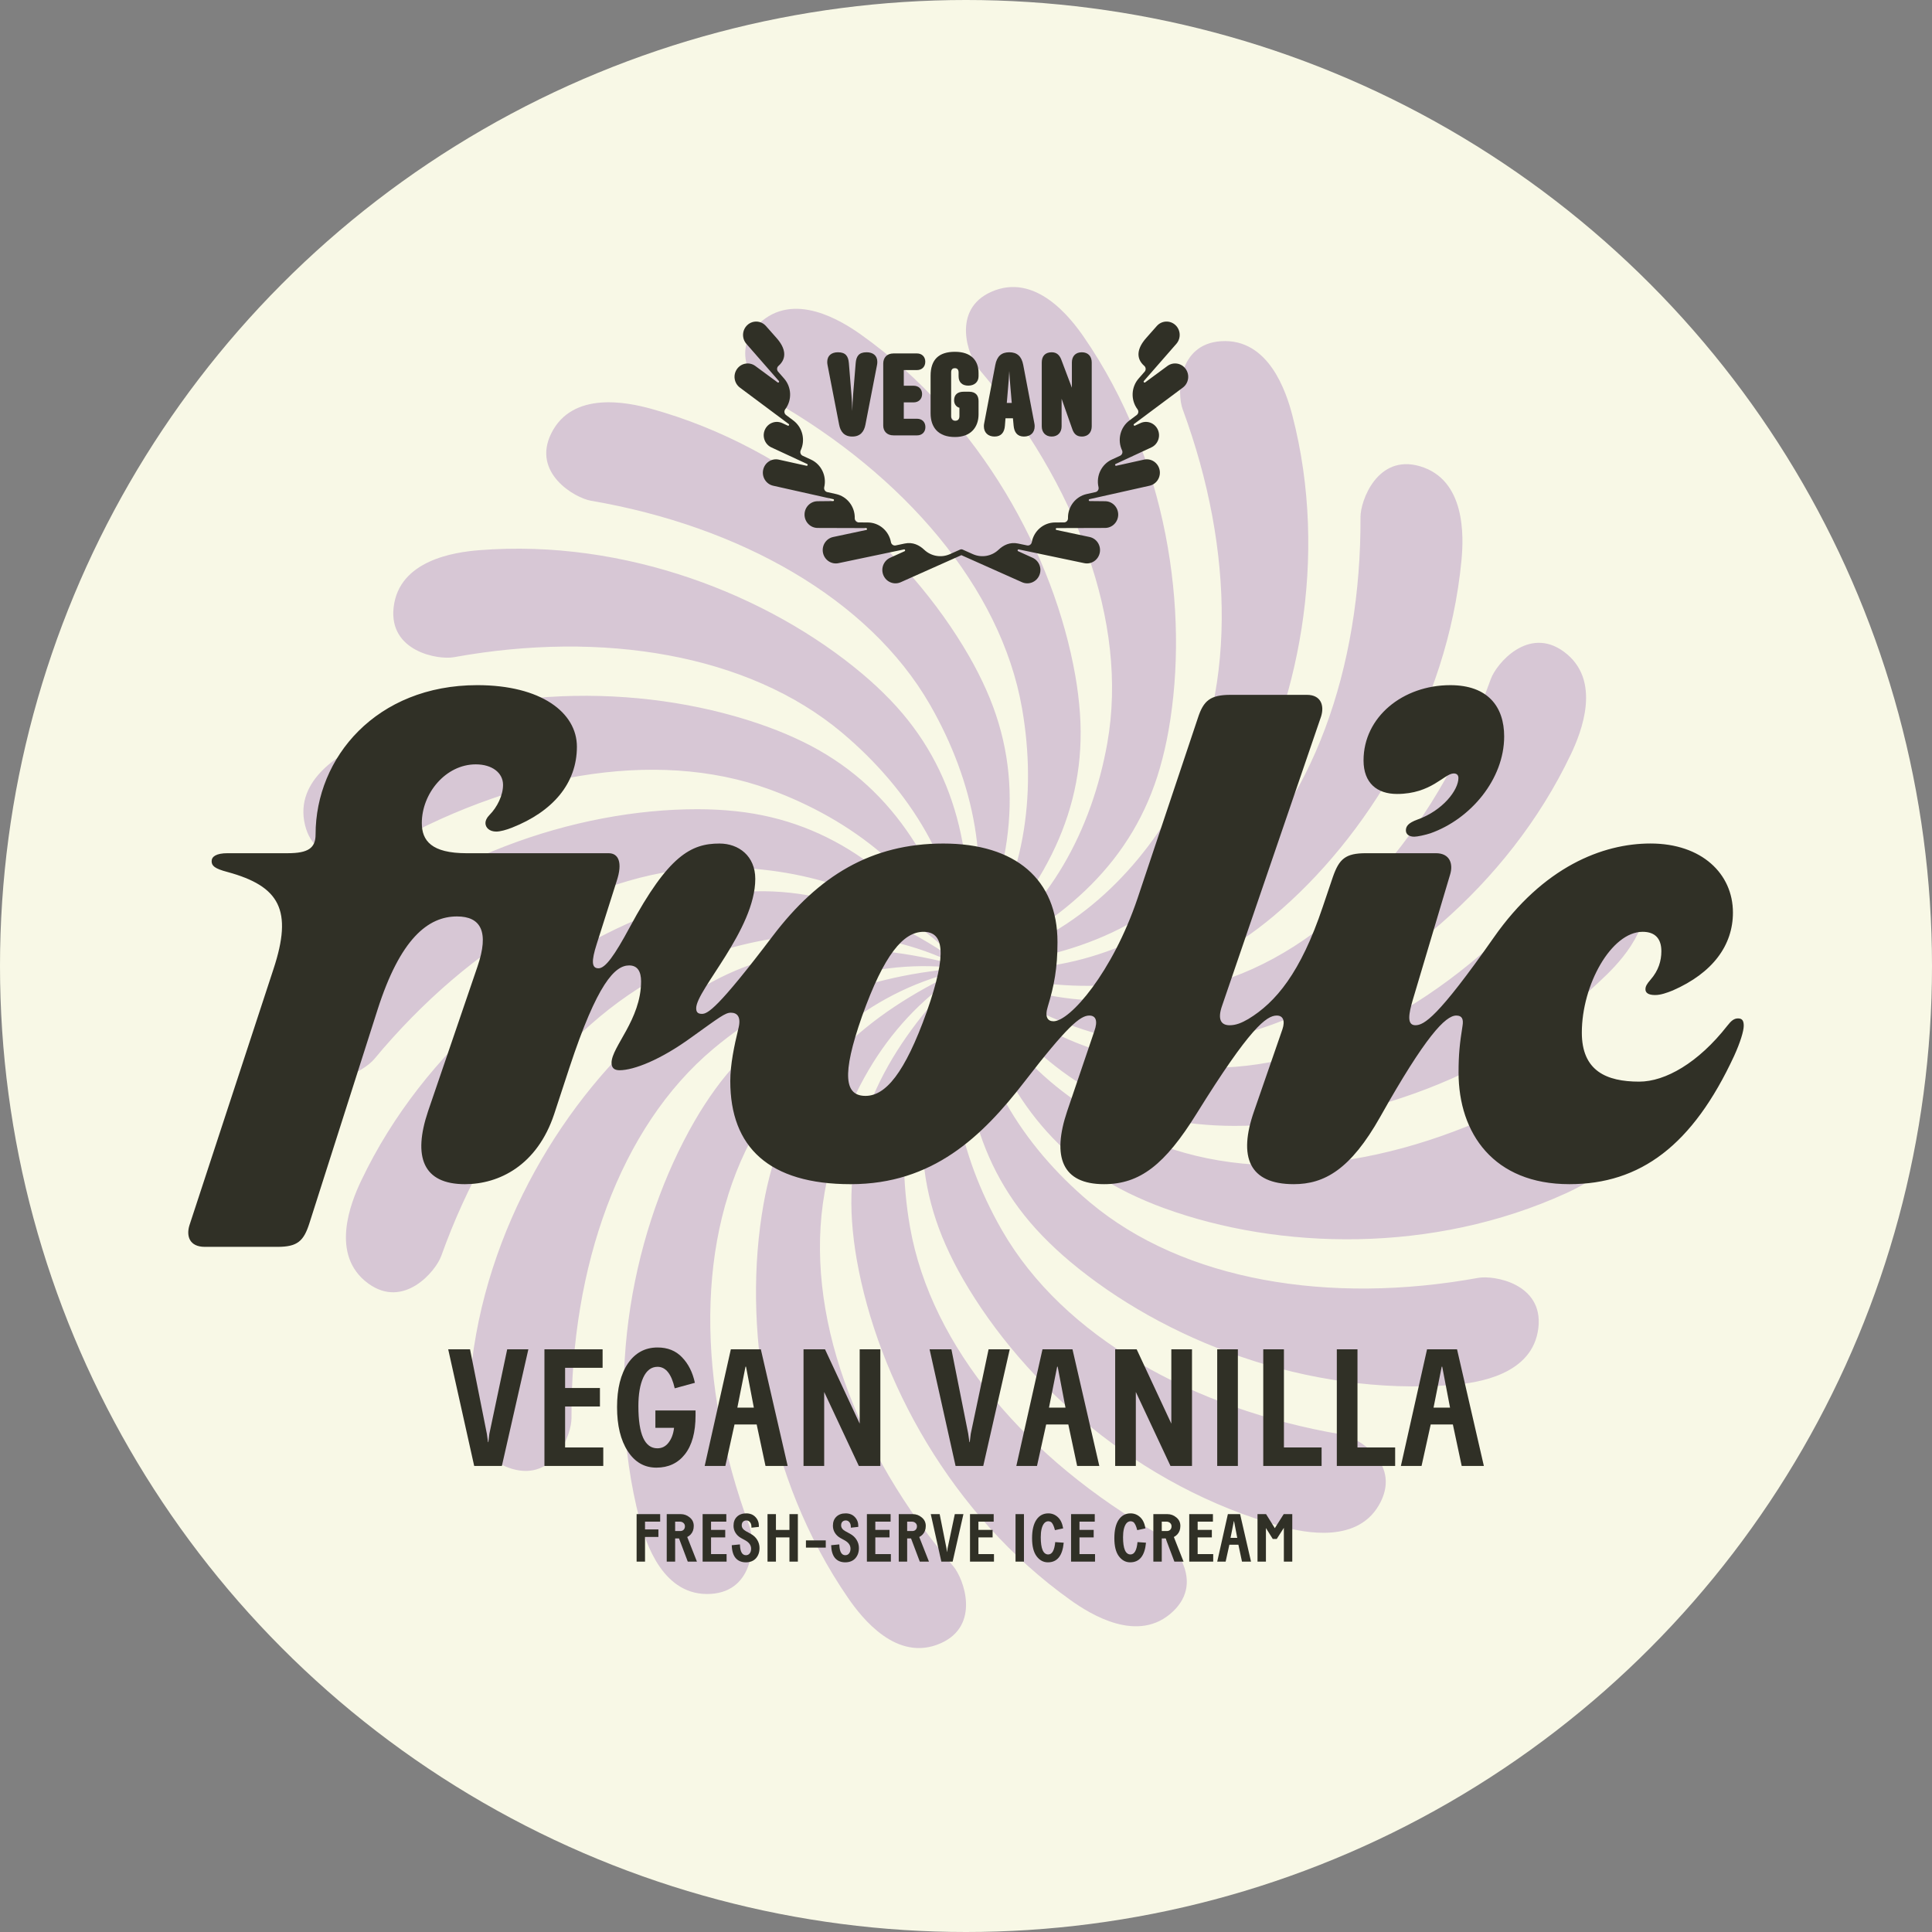
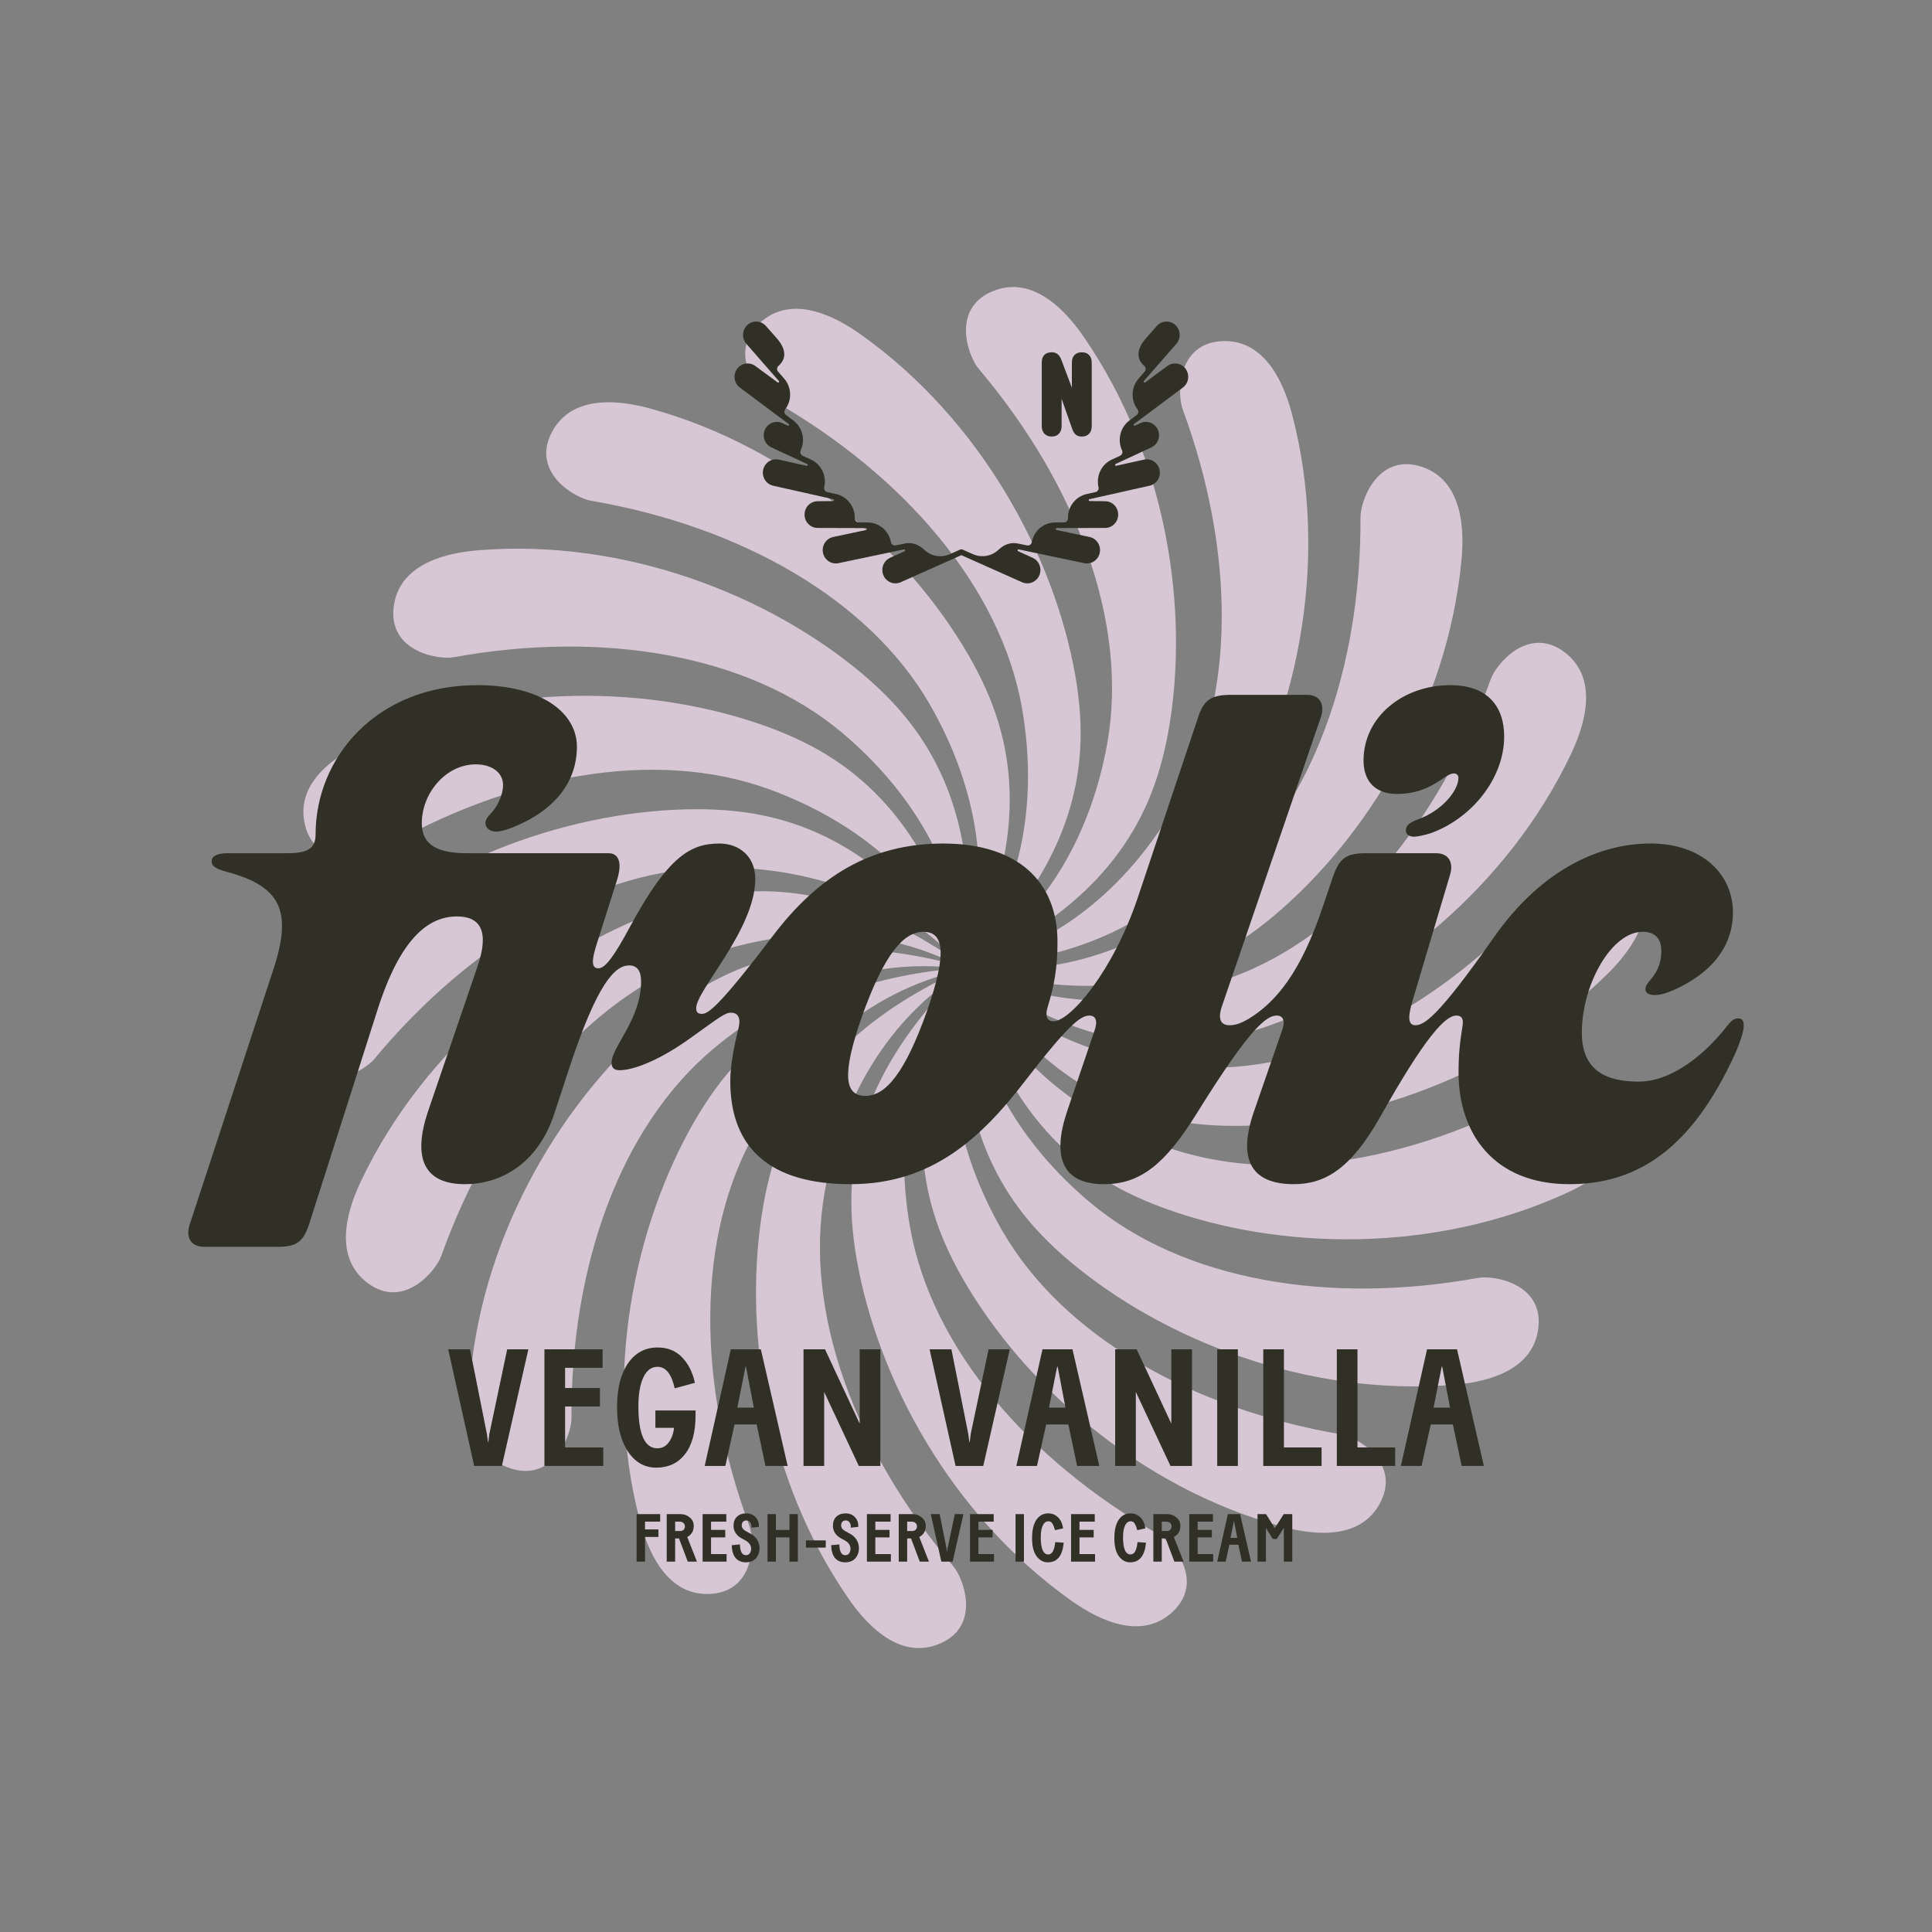
<svg xmlns="http://www.w3.org/2000/svg" width="626" height="626" viewBox="0 0 626 626" fill="none">
  <rect x="0" y="0" width="626" height="626" fill="#808080" stroke="none" />
-   <circle cx="313" cy="313" r="313" fill="#F8F8E6" />
  <path d="M503.293 351.235C461.113 375.871 414.009 384.823 376.781 371.269C376.663 371.225 376.539 371.181 376.421 371.139C350.038 361.42 326.63 343.527 314.774 316.327H314.913C314.774 316.118 314.636 315.914 314.497 315.708C314.482 315.675 314.47 315.64 314.459 315.605C333.558 342.751 356.437 360.863 387.596 364.157C391.698 364.591 395.839 364.803 400.024 364.803C439.446 364.803 486.836 349.067 520.773 315.64C526.355 310.142 538.633 296.511 530.033 283.609C522.1 271.707 508.085 279.81 504.723 283.857C473.515 321.436 432.311 345.96 392.692 345.96H392.309C364.191 345.854 336.079 337.046 315.638 315.543L315.768 315.496C315.567 315.348 315.367 315.203 315.163 315.056C315.14 315.029 315.116 315 315.093 314.973C342.323 333.949 370.016 343.143 400.422 335.577C404.424 334.58 408.391 333.365 412.322 331.934C449.367 318.448 488.517 287.449 508.976 244.43C512.344 237.351 519.218 220.346 506.726 211.163C495.2 202.691 484.801 215.101 483.029 220.057C466.552 266.046 436.219 303.186 398.988 316.74C398.87 316.785 398.747 316.829 398.629 316.87C372.168 326.389 342.735 327.737 316.172 314.519L316.287 314.425C316.042 314.354 315.8 314.286 315.556 314.215C315.52 314.198 315.488 314.18 315.452 314.162C347.537 322.684 376.71 321.852 402.702 304.34C406.123 302.033 409.432 299.534 412.637 296.844C442.837 271.5 469.026 228.977 473.541 181.554C474.284 173.752 474.93 155.419 460.052 151.062C446.326 147.045 440.796 162.262 440.823 167.525C441.068 216.378 425.266 261.654 394.916 287.125C394.818 287.207 394.718 287.29 394.621 287.373C373.012 305.369 345.814 316.705 316.334 313.372L316.408 313.245C316.154 313.26 315.904 313.28 315.65 313.298C315.612 313.292 315.573 313.286 315.535 313.283C348.598 310.316 375.728 299.555 394.164 274.208C396.588 270.872 398.847 267.391 400.938 263.766C420.65 229.62 430.719 180.701 418.745 134.594C416.775 127.007 411.113 109.559 395.641 110.556C381.37 111.477 381.379 127.668 383.201 132.603C400.136 178.427 400.77 226.378 380.96 260.695C380.898 260.804 380.83 260.916 380.768 261.029C366.615 285.331 344.936 305.286 316.092 312.239L316.119 312.094C315.892 312.192 315.677 312.298 315.452 312.398C315.396 312.41 315.34 312.422 315.284 312.434C345.348 298.334 367.178 278.942 375.834 248.811C376.973 244.846 377.905 240.802 378.63 236.681C385.475 197.851 378.211 148.44 351.191 109.208C346.746 102.754 335.457 88.295 321.262 94.525C308.165 100.271 313.709 115.482 317.113 119.497C348.696 156.764 365.689 201.609 358.809 240.631C358.788 240.755 358.764 240.885 358.744 241.009C353.757 268.686 340.202 294.847 315.479 311.248L315.455 311.112C315.273 311.283 315.099 311.457 314.916 311.631C314.886 311.652 314.854 311.67 314.824 311.687C338.235 288.16 352.099 262.48 349.929 231.218C349.642 227.104 349.132 222.986 348.407 218.865C341.562 180.035 317.838 136.089 279.033 108.465C272.648 103.919 257.097 94.194 245.887 104.905C235.544 114.786 245.958 127.181 250.526 129.792C292.947 154.006 324.25 190.332 331.13 229.357C331.151 229.481 331.175 229.611 331.195 229.735C335.973 257.45 332.192 286.677 314.565 310.546L314.491 310.419C314.376 310.646 314.27 310.873 314.158 311.103C314.134 311.133 314.111 311.165 314.087 311.195C328.048 281.072 332.298 252.191 319.567 223.549C317.891 219.779 316.004 216.083 313.913 212.461C294.201 178.315 256.881 145.133 210.971 132.452C203.418 130.367 185.478 126.544 178.607 140.446C172.269 153.269 186.289 161.357 191.477 162.245C239.623 170.489 281.46 193.916 301.267 228.233C301.329 228.342 301.397 228.455 301.459 228.567C315.426 252.979 321.864 281.733 313.462 310.192L313.35 310.097C313.32 310.351 313.297 310.602 313.27 310.853C313.258 310.891 313.246 310.926 313.235 310.965C316.054 277.883 310.17 249.292 288.414 226.732C285.551 223.761 282.516 220.936 279.31 218.245C249.11 192.901 202.693 174.489 155.217 178.276C147.404 178.899 129.24 181.447 127.536 196.86C125.964 211.078 141.907 213.88 147.083 212.942C195.143 204.219 242.469 211.921 272.819 237.392C272.916 237.475 273.016 237.557 273.114 237.64C294.587 255.802 310.471 280.621 312.309 310.236L312.17 310.186C312.229 310.425 312.294 310.655 312.353 310.894C312.356 310.95 312.356 311.009 312.359 311.065C303.694 279.004 288.394 254.135 260.229 240.377C256.522 238.566 252.702 236.95 248.771 235.519C211.726 222.033 161.814 220.611 118.493 240.41C111.365 243.669 95.168 252.274 98.837 267.341C102.223 281.24 118.163 278.42 122.705 275.765C164.884 251.129 211.989 242.177 249.216 255.731C249.334 255.775 249.458 255.819 249.576 255.861C275.963 265.58 299.368 283.473 311.223 310.673H311.085C311.223 310.882 311.365 311.086 311.503 311.292C311.518 311.325 311.53 311.36 311.542 311.395C292.443 284.249 269.563 266.137 238.405 262.843C234.302 262.409 230.162 262.197 225.977 262.197C186.555 262.197 139.164 277.934 105.228 311.36C99.642 316.858 87.368 330.489 95.967 343.391C103.901 355.293 117.915 347.19 121.277 343.143C152.486 305.564 193.689 281.04 233.308 281.04H233.692C261.81 281.146 289.921 289.954 310.362 311.457L310.232 311.505C310.433 311.652 310.633 311.797 310.837 311.944C310.861 311.971 310.884 312 310.908 312.027C283.678 293.051 255.985 283.857 225.579 291.423C221.577 292.42 217.61 293.635 213.679 295.066C176.634 308.552 137.483 339.551 117.025 382.57C113.657 389.649 106.782 406.654 119.275 415.837C130.8 424.309 141.199 411.899 142.972 406.943C159.449 360.954 189.781 323.814 227.009 310.26C227.127 310.215 227.251 310.171 227.369 310.13C253.829 300.611 283.262 299.263 309.825 312.481L309.71 312.575C309.955 312.649 310.197 312.714 310.442 312.785C310.477 312.802 310.51 312.82 310.545 312.838C278.461 304.316 249.287 305.148 223.296 322.66C219.875 324.967 216.563 327.466 213.36 330.156C183.16 355.5 156.971 398.023 152.456 445.446C151.713 453.248 151.067 471.581 165.946 475.938C179.671 479.955 185.201 464.738 185.175 459.475C184.933 410.622 200.735 365.346 231.085 339.875C231.182 339.793 231.282 339.71 231.38 339.627C252.988 321.631 280.186 310.295 309.666 313.628L309.592 313.755C309.846 313.74 310.097 313.72 310.35 313.702C310.389 313.708 310.427 313.714 310.465 313.717C277.402 316.684 250.272 327.445 231.837 352.792C229.413 356.128 227.154 359.609 225.063 363.234C205.35 397.38 195.282 446.299 207.255 492.406C209.225 499.993 214.888 517.441 230.359 516.444C244.633 515.523 244.622 499.332 242.799 494.397C225.865 448.573 225.231 400.622 245.04 366.305C245.102 366.196 245.17 366.084 245.232 365.971C259.385 341.669 281.065 321.714 309.908 314.761L309.881 314.906C310.109 314.808 310.324 314.702 310.548 314.602C310.604 314.59 310.66 314.578 310.716 314.566C280.652 328.666 258.822 348.058 250.166 378.189C249.028 382.154 248.096 386.198 247.37 390.319C240.525 429.149 247.792 478.56 274.81 517.792C279.254 524.246 290.544 538.705 304.738 532.476C317.835 526.729 312.291 511.518 308.888 507.503C277.305 470.236 260.311 425.391 267.192 386.369C267.215 386.245 267.236 386.115 267.26 385.991C272.247 358.314 285.801 332.153 310.524 315.752L310.548 315.888C310.731 315.717 310.905 315.543 311.085 315.369C311.114 315.348 311.147 315.33 311.179 315.313C287.768 338.84 273.904 364.52 276.075 395.782C276.361 399.896 276.871 404.014 277.597 408.135C284.442 446.965 308.168 490.911 346.971 518.535C353.356 523.081 368.907 532.806 380.117 522.095C390.459 512.214 380.046 499.819 375.477 497.208C333.056 472.994 301.753 436.668 294.873 397.643C294.852 397.519 294.829 397.389 294.805 397.265C290.027 369.55 293.811 340.323 311.439 316.454L311.512 316.581C311.627 316.354 311.734 316.127 311.846 315.897C311.869 315.867 311.893 315.835 311.916 315.805C297.955 345.928 293.705 374.809 306.437 403.451C308.112 407.221 309.999 410.917 312.093 414.539C331.806 448.685 369.125 481.867 415.035 494.548C422.588 496.633 440.528 500.456 447.4 486.554C453.737 473.731 439.717 465.643 434.529 464.755C386.384 456.511 344.546 433.084 324.739 398.767C324.678 398.658 324.61 398.545 324.548 398.433C310.58 374.021 304.142 345.267 312.545 316.808L312.657 316.903C312.686 316.649 312.71 316.398 312.736 316.147C312.748 316.109 312.76 316.074 312.772 316.035C309.952 349.117 315.836 377.709 337.595 400.268C340.459 403.239 343.493 406.064 346.699 408.755C376.899 434.099 423.316 452.511 470.793 448.724C478.605 448.101 496.769 445.553 498.471 430.14C500.043 415.922 484.099 413.12 478.923 414.058C430.863 422.781 383.538 415.079 353.187 389.608C353.09 389.525 352.99 389.443 352.893 389.36C331.419 371.198 315.535 346.379 313.698 316.764L313.836 316.814C313.777 316.575 313.712 316.345 313.653 316.106C313.65 316.05 313.65 315.991 313.648 315.935C322.312 347.996 337.613 372.865 365.778 386.623C369.485 388.434 373.304 390.05 377.235 391.481C414.28 404.967 464.192 406.389 507.513 386.59C514.641 383.331 530.838 374.726 527.169 359.659C523.784 345.76 507.843 348.58 503.302 351.235H503.293Z" fill="#D7C7D5" />
  <path d="M441.809 246.365C441.809 253.748 446.214 257.256 452.65 257.256C463.827 257.256 467.982 250.611 471.029 250.611C472.046 250.611 472.553 251.165 472.553 252.089C472.553 255.964 467.555 262.61 459.256 265.564C456.208 266.671 455.531 267.78 455.531 269.072C455.531 270.179 456.378 271.103 458.242 271.103C459.258 271.103 461.799 270.55 463.493 269.996C476.535 265.382 487.375 252.462 487.375 238.616C487.375 229.019 482.123 222.003 469.929 222.003C454.517 222.003 441.812 232.339 441.812 246.368L441.809 246.365ZM465.235 276.453H442.594C435.967 276.453 433.942 278.298 431.917 284.022L428.604 293.805C421.426 315.218 413.326 324.814 404.493 330.168C402.283 331.46 400.443 332.198 398.418 332.198C395.656 332.198 394.368 330.353 396.026 325.739L428.052 232.153C429.156 228.645 428.052 225.14 423.451 225.14H398.784C392.158 225.14 389.948 226.985 388.108 232.709L368.598 291.038C360.498 315.035 346.694 330.909 341.355 330.909C339.515 330.909 338.409 329.617 339.515 326.109C341.54 319.464 342.644 313.743 342.644 305.253C342.644 284.95 329.024 273.319 305.646 273.319C282.268 273.319 265.15 283.84 250.427 303.222C232.387 327.033 229.259 328.511 227.419 328.511C225.945 328.511 225.579 327.772 225.579 326.666C225.579 320.759 244.722 301.192 244.722 284.764C244.722 277.38 239.383 273.319 233.127 273.319C223.923 273.319 216.56 277.195 204.044 300.453C199.075 309.682 196.129 313.743 193.919 313.743C191.709 313.743 191.527 311.527 193.367 305.806L199.809 285.503C201.834 279.411 200.361 276.459 197.232 276.459H151.216C139.803 276.459 136.675 272.398 136.675 266.677C136.675 257.08 144.402 247.665 154.157 247.665C159.495 247.665 162.996 250.435 162.996 254.311C162.996 257.633 161.156 261.509 158.579 264.093C157.658 265.017 157.291 265.938 157.291 266.677C157.291 268.154 158.579 269.446 160.789 269.446C162.078 269.446 164.103 268.893 165.943 268.154C179.011 262.986 186.926 253.94 186.926 241.944C186.926 230.861 175.286 222 154.67 222C121.963 222 102.254 245.443 102.254 270.361C102.254 274.79 99.862 276.453 93.235 276.453H73.725C70.045 276.453 68.572 277.56 68.572 279.037C68.572 280.514 69.494 281.436 73.725 282.545C90.659 287.16 94.894 294.911 88.634 313.926L61.391 396.987C60.288 400.495 61.391 404 66.359 404H89.919C96.361 404 98.386 402.155 100.226 396.431L122.315 327.213C129.678 304.14 138.697 296.942 148.085 296.942C155.815 296.942 158.576 301.924 154.711 313.184L138.697 360.068C133.728 374.836 137.042 383.694 150.662 383.694C161.705 383.694 174.039 377.602 179.56 360.989L184.528 345.853C193.546 318.534 199.254 312.813 203.856 312.813C206.617 312.813 207.721 314.844 207.721 317.981C207.721 330.347 198.151 339.208 198.151 344.376C198.151 346.036 199.072 346.775 200.728 346.775C205.329 346.775 213.981 343.452 224.105 336.068C233.124 329.608 234.967 328.131 236.807 328.131C238.832 328.131 240.305 329.423 239.199 333.484C237.91 338.837 236.622 344.929 236.622 350.283C236.622 371.695 249.138 383.694 275.645 383.694C302.151 383.694 318.165 368.373 331.97 350.468C345.775 332.563 350.01 329.055 352.953 329.055C355.163 329.055 355.715 330.9 354.608 334.038L345.772 360.065C340.804 374.833 344.117 383.691 357.737 383.691C369.332 383.691 377.432 377.413 387.741 360.804C405.044 332.931 410.382 329.055 413.696 329.055C415.721 329.055 416.457 330.715 415.536 333.484L406.333 360.065C401.179 374.833 404.677 383.691 419.216 383.691C429.156 383.691 437.622 378.891 447.195 361.91C461.922 335.7 468.363 329.055 471.861 329.055C473.701 329.055 474.253 330.162 473.886 332.378C472.965 338.099 472.598 341.792 472.598 347.513C472.598 367.263 484.011 383.691 508.492 383.691C531.5 383.691 548.434 371.139 561.872 342.16C563.897 337.731 565 334.037 565 332.378C565 330.9 564.633 329.979 563.16 329.979C561.872 329.979 560.95 330.718 559.662 332.378C550.274 344.376 539.597 350.468 531.131 350.468C520.454 350.468 512.539 346.96 512.539 334.594C512.539 319.087 522.109 301.921 532.234 301.921C536.284 301.921 538.309 304.137 538.309 308.199C538.309 311.336 537.387 314.476 534.811 317.428C533.522 318.905 533.156 319.644 533.156 320.565C533.156 321.671 534.077 322.41 536.284 322.41C538.124 322.41 540.149 321.671 541.989 320.933C555.057 315.212 561.499 306.207 561.499 295.686C561.499 283.134 551.419 273.31 534.775 273.31C519.246 273.31 500.02 280.879 484.008 303.766C465.787 329.794 461.367 332.192 458.605 332.192C455.659 332.192 456.58 328.131 457.684 324.255L469.834 283.463C470.937 279.955 469.834 276.45 465.232 276.45L465.235 276.453ZM280.431 355.085C273.804 355.085 272.516 348.626 279.328 329.244C286.506 309.123 292.766 301.924 299.207 301.924C305.649 301.924 307.122 308.384 300.311 327.766C293.132 347.887 286.873 355.085 280.431 355.085Z" fill="#303026" />
  <path d="M153.648 475L145.224 437.2H152.298L157.752 464.578L158.13 467.278H158.238L158.562 464.578L164.34 437.2H171.198L162.612 475H153.648ZM176.407 475V437.2H195.253V443.194H183.103V449.728H194.389V455.722H183.103V469.006H195.469V475H176.407ZM225.37 458.584C225.37 464.092 224.218 468.304 221.914 471.22C219.646 474.1 216.568 475.54 212.68 475.54C208.792 475.54 205.696 473.758 203.392 470.194C201.088 466.63 199.936 461.878 199.936 455.938C199.936 449.962 201.106 445.246 203.446 441.79C205.822 438.334 209.026 436.606 213.058 436.606C216.334 436.606 218.98 437.668 220.996 439.792C223.048 441.916 224.434 444.67 225.154 448.054L218.62 449.836C217.576 445.192 215.722 442.87 213.058 442.87C211.042 442.87 209.494 444.04 208.414 446.38C207.37 448.684 206.848 451.762 206.848 455.614C206.848 464.722 208.9 469.276 213.004 469.276C214.48 469.276 215.686 468.664 216.622 467.44C217.594 466.18 218.188 464.578 218.404 462.634H212.356V457.018H225.37V458.584ZM228.327 475L236.805 437.2H246.525L255.219 475H248.037L245.175 461.554H237.993L235.023 475H228.327ZM241.557 442.816L238.911 456.1H244.257L241.719 442.816H241.557ZM260.354 475V437.2H267.32L278.552 461.284V437.2H285.248V475H278.282L267.05 451.024V475H260.354ZM309.624 475L301.2 437.2H308.274L313.728 464.578L314.106 467.278H314.214L314.538 464.578L320.316 437.2H327.174L318.588 475H309.624ZM329.306 475L337.784 437.2H347.504L356.198 475H349.016L346.154 461.554H338.972L336.002 475H329.306ZM342.536 442.816L339.89 456.1H345.236L342.698 442.816H342.536ZM361.333 475V437.2H368.299L379.531 461.284V437.2H386.227V475H379.261L368.029 451.024V475H361.333ZM394.395 475V437.2H401.091V475H394.395ZM409.317 475V437.2H416.013V469.006H428.217V475H409.317ZM433.151 475V437.2H439.847V469.006H452.051V475H433.151ZM453.907 475L462.385 437.2H472.105L480.799 475H473.617L470.755 461.554H463.573L460.603 475H453.907ZM467.137 442.816L464.491 456.1H469.837L467.299 442.816H467.137Z" fill="#303026" />
  <path d="M206.272 506V490.6H213.906V493.042H209V495.55H213.334V497.992H209V506H206.272ZM216.032 506V490.6H220.564C221.664 490.6 222.639 490.959 223.49 491.678C224.355 492.382 224.788 493.299 224.788 494.428C224.788 495.557 224.458 496.474 223.798 497.178C223.475 497.53 223.101 497.809 222.676 498.014L225.822 506H222.852L220.014 498.476H218.76V506H216.032ZM218.76 493.042V496.078H220.542C220.967 496.049 221.305 495.895 221.554 495.616C221.803 495.337 221.928 494.978 221.928 494.538C221.928 494.098 221.767 493.739 221.444 493.46C221.136 493.181 220.747 493.042 220.278 493.042H218.76ZM227.662 506V490.6H235.34V493.042H230.39V495.704H234.988V498.146H230.39V503.558H235.428V506H227.662ZM239.741 500.412L239.763 500.632C239.851 502.817 240.496 503.91 241.699 503.91C242.197 503.91 242.601 503.719 242.909 503.338C243.217 502.957 243.371 502.443 243.371 501.798C243.371 500.683 242.725 499.774 241.435 499.07L240.071 498.322C239.323 497.897 238.736 497.339 238.311 496.65C237.885 495.961 237.673 495.198 237.673 494.362C237.673 493.13 238.047 492.155 238.795 491.436C239.543 490.717 240.54 490.358 241.787 490.358C243.033 490.358 244.031 490.754 244.779 491.546C245.527 492.323 245.901 493.299 245.901 494.472C245.901 494.531 245.893 494.619 245.879 494.736L243.481 495V494.758C243.481 494.083 243.319 493.563 242.997 493.196C242.689 492.829 242.307 492.646 241.853 492.646C241.398 492.646 241.031 492.785 240.753 493.064C240.474 493.328 240.335 493.724 240.335 494.252C240.335 495 240.797 495.631 241.721 496.144L243.217 496.958C244.155 497.471 244.867 498.131 245.351 498.938C245.849 499.745 246.099 500.625 246.099 501.578C246.099 502.957 245.703 504.079 244.911 504.944C244.119 505.795 243.033 506.22 241.655 506.22C240.276 506.22 239.183 505.765 238.377 504.856C237.585 503.932 237.159 502.539 237.101 500.676L239.741 500.412ZM248.687 506V490.6H251.415V495.726H255.793V490.6H258.521V506H255.793V498.146H251.415V506H248.687ZM261.137 501.446V499.114H267.561V501.446H261.137ZM271.944 500.412L271.966 500.632C272.054 502.817 272.699 503.91 273.902 503.91C274.401 503.91 274.804 503.719 275.112 503.338C275.42 502.957 275.574 502.443 275.574 501.798C275.574 500.683 274.929 499.774 273.638 499.07L272.274 498.322C271.526 497.897 270.939 497.339 270.514 496.65C270.089 495.961 269.876 495.198 269.876 494.362C269.876 493.13 270.25 492.155 270.998 491.436C271.746 490.717 272.743 490.358 273.99 490.358C275.237 490.358 276.234 490.754 276.982 491.546C277.73 492.323 278.104 493.299 278.104 494.472C278.104 494.531 278.097 494.619 278.082 494.736L275.684 495V494.758C275.684 494.083 275.523 493.563 275.2 493.196C274.892 492.829 274.511 492.646 274.056 492.646C273.601 492.646 273.235 492.785 272.956 493.064C272.677 493.328 272.538 493.724 272.538 494.252C272.538 495 273 495.631 273.924 496.144L275.42 496.958C276.359 497.471 277.07 498.131 277.554 498.938C278.053 499.745 278.302 500.625 278.302 501.578C278.302 502.957 277.906 504.079 277.114 504.944C276.322 505.795 275.237 506.22 273.858 506.22C272.479 506.22 271.387 505.765 270.58 504.856C269.788 503.932 269.363 502.539 269.304 500.676L271.944 500.412ZM280.89 506V490.6H288.568V493.042H283.618V495.704H288.216V498.146H283.618V503.558H288.656V506H280.89ZM291.209 506V490.6H295.741C296.841 490.6 297.816 490.959 298.667 491.678C299.532 492.382 299.965 493.299 299.965 494.428C299.965 495.557 299.635 496.474 298.975 497.178C298.652 497.53 298.278 497.809 297.853 498.014L300.999 506H298.029L295.191 498.476H293.937V506H291.209ZM293.937 493.042V496.078H295.719C296.144 496.049 296.482 495.895 296.731 495.616C296.98 495.337 297.105 494.978 297.105 494.538C297.105 494.098 296.944 493.739 296.621 493.46C296.313 493.181 295.924 493.042 295.455 493.042H293.937ZM305.017 506L301.585 490.6H304.467L306.689 501.754L306.843 502.854H306.887L307.019 501.754L309.373 490.6H312.167L308.669 506H305.017ZM314.296 506V490.6H321.974V493.042H317.024V495.704H321.622V498.146H317.024V503.558H322.062V506H314.296ZM329.048 506V490.6H331.776V506H329.048ZM344.66 499.862C344.264 504.101 342.556 506.22 339.534 506.22C338.082 506.22 336.865 505.567 335.882 504.262C334.9 502.957 334.408 501.006 334.408 498.41C334.408 495.799 334.878 493.805 335.816 492.426C336.755 491.047 338.038 490.358 339.666 490.358C340.84 490.358 341.866 490.761 342.746 491.568C343.626 492.36 344.206 493.577 344.484 495.22L341.822 495.792C341.456 494.355 341.023 493.475 340.524 493.152C340.29 493.005 340.004 492.925 339.666 492.91C339.094 492.925 338.618 493.181 338.236 493.68C337.562 494.604 337.224 496.071 337.224 498.08C337.224 501.805 338.031 503.668 339.644 503.668C340.906 503.668 341.661 502.333 341.91 499.664L344.66 499.862ZM347.043 506V490.6H354.721V493.042H349.771V495.704H354.369V498.146H349.771V503.558H354.809V506H347.043ZM371.321 499.862C370.925 504.101 369.216 506.22 366.195 506.22C364.743 506.22 363.525 505.567 362.543 504.262C361.56 502.957 361.069 501.006 361.069 498.41C361.069 495.799 361.538 493.805 362.477 492.426C363.415 491.047 364.699 490.358 366.327 490.358C367.5 490.358 368.527 490.761 369.407 491.568C370.287 492.36 370.866 493.577 371.145 495.22L368.483 495.792C368.116 494.355 367.683 493.475 367.185 493.152C366.95 493.005 366.664 492.925 366.327 492.91C365.755 492.925 365.278 493.181 364.897 493.68C364.222 494.604 363.885 496.071 363.885 498.08C363.885 501.805 364.691 503.668 366.305 503.668C367.566 503.668 368.321 502.333 368.571 499.664L371.321 499.862ZM373.704 506V490.6H378.236C379.336 490.6 380.311 490.959 381.162 491.678C382.027 492.382 382.46 493.299 382.46 494.428C382.46 495.557 382.13 496.474 381.47 497.178C381.147 497.53 380.773 497.809 380.348 498.014L383.494 506H380.524L377.686 498.476H376.432V506H373.704ZM376.432 493.042V496.078H378.214C378.639 496.049 378.976 495.895 379.226 495.616C379.475 495.337 379.6 494.978 379.6 494.538C379.6 494.098 379.438 493.739 379.116 493.46C378.808 493.181 378.419 493.042 377.95 493.042H376.432ZM385.333 506V490.6H393.011V493.042H388.061V495.704H392.659V498.146H388.061V503.558H393.099V506H385.333ZM394.398 506L397.852 490.6H401.812L405.354 506H402.428L401.262 500.522H398.336L397.126 506H394.398ZM399.788 492.888L398.71 498.3H400.888L399.854 492.888H399.788ZM407.454 506V490.6H410.226L413.064 495.154L415.946 490.6H418.718V506H415.99V495.044L413.68 498.652H412.404L410.182 495.11V506H407.454Z" fill="#303026" />
-   <path d="M271.905 137.657C272.326 139.819 273.512 141.45 276.153 141.45C278.794 141.45 279.98 139.819 280.401 137.657L284.152 118.351C284.228 117.972 284.267 117.631 284.267 117.252C284.267 115.166 282.813 114.142 280.784 114.142C278.257 114.142 277.454 115.469 277.262 117.594L276.42 127.872C276.305 129.389 276.19 131.324 276.152 133.182C276.114 131.324 275.999 129.389 275.884 127.872L275.043 117.594C274.851 115.469 274.047 114.142 271.521 114.142C269.492 114.142 268.037 115.166 268.037 117.289C268.037 117.631 268.076 117.972 268.152 118.351L271.904 137.657H271.905Z" fill="#303026" />
-   <path d="M322.275 141.45C324.457 141.45 325.451 140.009 325.605 137.961L325.796 135.533H328.207L328.436 137.961C328.628 140.009 329.585 141.45 331.766 141.45C333.948 141.45 335.249 140.161 335.249 138.112C335.249 137.771 335.211 137.429 335.134 137.088L331.536 118.2C331.001 115.431 329.546 114.142 327.02 114.142C324.494 114.142 323.039 115.431 322.504 118.2L318.906 137.088C318.829 137.429 318.791 137.771 318.791 138.112C318.791 140.16 320.131 141.45 322.275 141.45ZM326.638 125.596C326.792 123.852 326.944 121.917 327.021 120.212C327.098 121.918 327.25 123.853 327.404 125.596L327.825 130.565H326.218L326.638 125.596Z" fill="#303026" />
-   <path d="M309.414 141.601C314.581 141.601 317.069 138.415 317.069 134.243V129.957C317.069 128.137 316.15 126.961 314.084 126.923H312.247C310.447 126.923 309.146 127.719 309.146 129.729C309.146 130.98 309.911 131.891 310.869 132.118V134.811C310.869 135.684 310.487 136.329 309.529 136.329C308.571 136.329 308.189 135.722 308.189 134.849V120.703C308.189 119.717 308.61 119.299 309.414 119.299C310.218 119.299 310.6 119.831 310.6 120.703V121.916C310.6 123.812 311.709 124.951 313.738 124.951C315.767 124.951 317.068 123.737 317.068 121.916V120.854C317.068 116.759 314.618 113.99 309.413 113.99C304.208 113.99 301.527 116.493 301.527 121.765V133.901C301.527 138.452 303.977 141.601 309.413 141.601H309.414Z" fill="#303026" />
-   <path d="M289.512 141.07H297.167C298.697 141.07 299.846 140.046 299.846 138.377C299.846 136.708 298.698 135.684 297.167 135.684H292.842V130.374H296.056C297.587 130.374 298.774 129.35 298.774 127.681C298.774 126.012 297.588 124.988 296.056 124.988H292.842V119.906H297.128C298.659 119.906 299.808 118.882 299.808 117.213C299.808 115.544 298.659 114.52 297.128 114.52H289.512C287.329 114.52 286.182 115.923 286.182 117.819V137.884C286.182 139.665 287.329 141.069 289.512 141.069V141.07Z" fill="#303026" />
  <path d="M340.762 141.45C342.828 141.45 343.977 140.009 343.977 138.15V129.199L347.46 139.098C347.958 140.464 348.761 141.45 350.522 141.45C352.743 141.45 353.737 139.895 353.737 138.15V117.442C353.737 115.508 352.628 114.143 350.522 114.143C348.417 114.143 347.308 115.508 347.308 117.442V125.634L343.862 116.494C343.326 115.129 342.446 114.143 340.762 114.143C338.695 114.143 337.547 115.356 337.547 117.442V138.15C337.547 140.009 338.695 141.45 340.762 141.45Z" fill="#303026" />
  <path d="M384.187 119.548C382.807 117.614 380.15 117.187 378.25 118.592L371.037 123.908C370.743 124.126 370.39 123.729 370.632 123.453L381.163 111.401C382.718 109.622 382.569 106.898 380.83 105.305C379.085 103.707 376.398 103.851 374.827 105.626L371.391 109.512C368.409 112.865 367.961 116.113 370.761 118.553C371.309 119.031 371.365 119.873 370.886 120.422L368.933 122.656C366.483 125.459 366.332 129.638 368.572 132.618C369.01 133.202 368.893 134.038 368.312 134.472L365.946 136.245C362.977 138.468 361.975 142.524 363.558 145.913C363.869 146.576 363.583 147.369 362.926 147.673L360.25 148.905C356.892 150.452 355.084 154.206 355.94 157.856C356.106 158.572 355.666 159.286 354.961 159.444L352.091 160.083C348.491 160.885 345.956 164.175 346.048 167.926C346.066 168.661 345.488 169.266 344.766 169.27L341.828 169.288C338.144 169.311 334.992 171.992 334.316 175.68C334.183 176.403 333.495 176.874 332.788 176.726L329.911 176.121C327.206 175.53 325.072 176.687 323.547 178.127C321.303 180.246 318.04 180.808 315.236 179.558L311.863 178.052C311.854 178.049 311.845 178.05 311.838 178.047C311.783 178.024 311.722 178.02 311.662 178.008C311.608 177.998 311.555 177.978 311.501 177.978C311.446 177.978 311.394 177.998 311.34 178.008C311.281 178.02 311.22 178.023 311.164 178.047C311.156 178.051 311.148 178.049 311.14 178.052L307.767 179.558C304.963 180.808 301.701 180.246 299.457 178.127C297.931 176.687 295.798 175.53 293.093 176.121L290.216 176.726C289.509 176.874 288.82 176.403 288.688 175.681C288.012 171.992 284.86 169.311 281.174 169.288L278.236 169.27C277.515 169.266 276.938 168.66 276.955 167.926C277.047 164.175 274.512 160.885 270.911 160.083L268.041 159.444C267.336 159.286 266.895 158.572 267.062 157.857C267.918 154.207 266.109 150.452 262.752 148.905L260.076 147.673C259.419 147.37 259.133 146.576 259.443 145.914C261.027 142.525 260.023 138.468 257.055 136.246L254.689 134.473C254.108 134.038 253.991 133.203 254.429 132.619C256.669 129.64 256.518 125.461 254.068 122.657L252.115 120.423C251.636 119.874 251.691 119.031 252.24 118.554C255.039 116.113 254.592 112.866 251.609 109.513L248.172 105.629C246.601 103.853 243.915 103.709 242.17 105.307C240.43 106.9 240.282 109.624 241.837 111.403L252.369 123.455C252.611 123.73 252.258 124.128 251.964 123.91L244.75 118.594C242.852 117.189 240.195 117.616 238.814 119.549C237.438 121.475 237.848 124.171 239.733 125.582L255.558 137.387C255.851 137.606 255.587 138.068 255.255 137.918L253.437 137.077C251.294 136.105 248.782 137.085 247.826 139.268C246.873 141.443 247.826 143.994 249.956 144.975L261.522 150.34C261.852 150.492 261.688 151 261.334 150.923L252.316 148.921C250.02 148.423 247.763 149.915 247.274 152.252C246.786 154.581 248.239 156.874 250.523 157.382L269.998 161.745C270.353 161.824 270.296 162.356 269.932 162.356L264.935 162.406C262.589 162.406 260.686 164.342 260.684 166.732C260.683 169.113 262.571 171.049 264.91 171.063L280.617 171.109C280.979 171.111 281.033 171.643 280.678 171.72L269.941 174.001C267.645 174.497 266.179 176.795 266.665 179.131C267.15 181.462 269.392 182.955 271.683 182.473L292.918 178.019C293.274 177.944 293.434 178.454 293.103 178.604L288.413 180.729C286.269 181.701 285.304 184.258 286.258 186.441C287.209 188.618 289.706 189.604 291.848 188.648C297.589 186.087 308.028 181.43 311.5 179.881C314.971 181.43 325.412 186.087 331.151 188.648C333.293 189.604 335.792 188.618 336.742 186.441C337.695 184.257 336.73 181.7 334.587 180.728L329.897 178.603C329.565 178.453 329.726 177.944 330.082 178.018L351.316 182.472C353.607 182.953 355.85 181.46 356.335 179.13C356.822 176.793 355.356 174.495 353.059 173.999L342.322 171.718C341.967 171.641 342.019 171.109 342.383 171.107L358.09 171.061C360.428 171.047 362.317 169.112 362.316 166.731C362.315 164.341 360.411 162.405 358.064 162.405L353.067 162.355C352.705 162.355 352.648 161.823 353.003 161.744L372.477 157.381C374.763 156.872 376.215 154.579 375.727 152.251C375.237 149.914 372.98 148.422 370.684 148.92L361.667 150.922C361.312 150.999 361.149 150.491 361.479 150.339L373.045 144.974C375.176 143.993 376.129 141.442 375.176 139.267C374.219 137.085 371.708 136.104 369.564 137.076L367.746 137.917C367.415 138.067 367.15 137.605 367.443 137.386L383.268 125.581C385.152 124.17 385.562 121.475 384.187 119.549V119.548Z" fill="#303026" />
</svg>